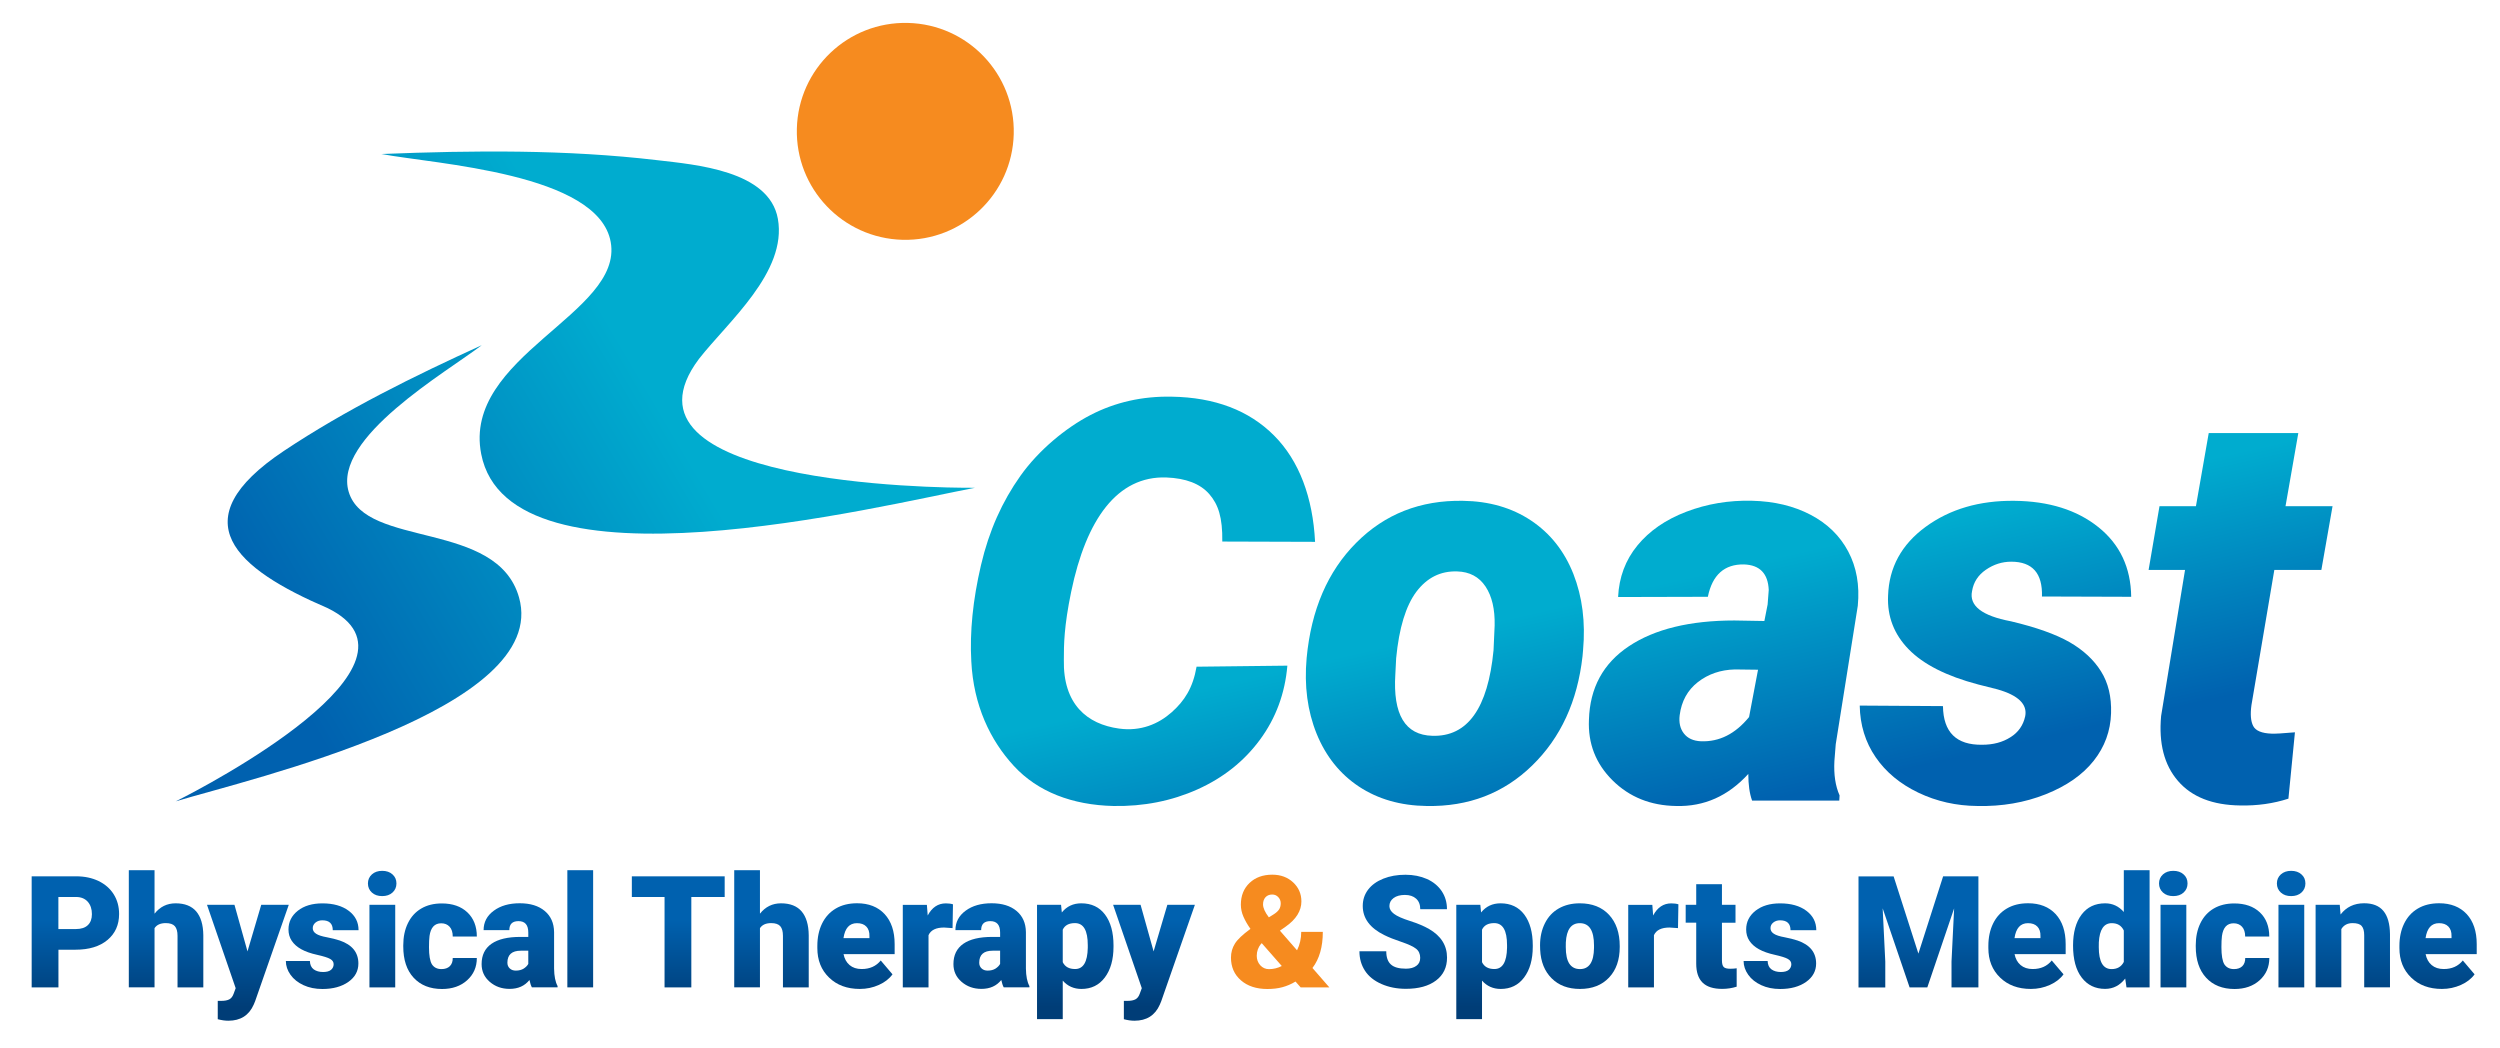
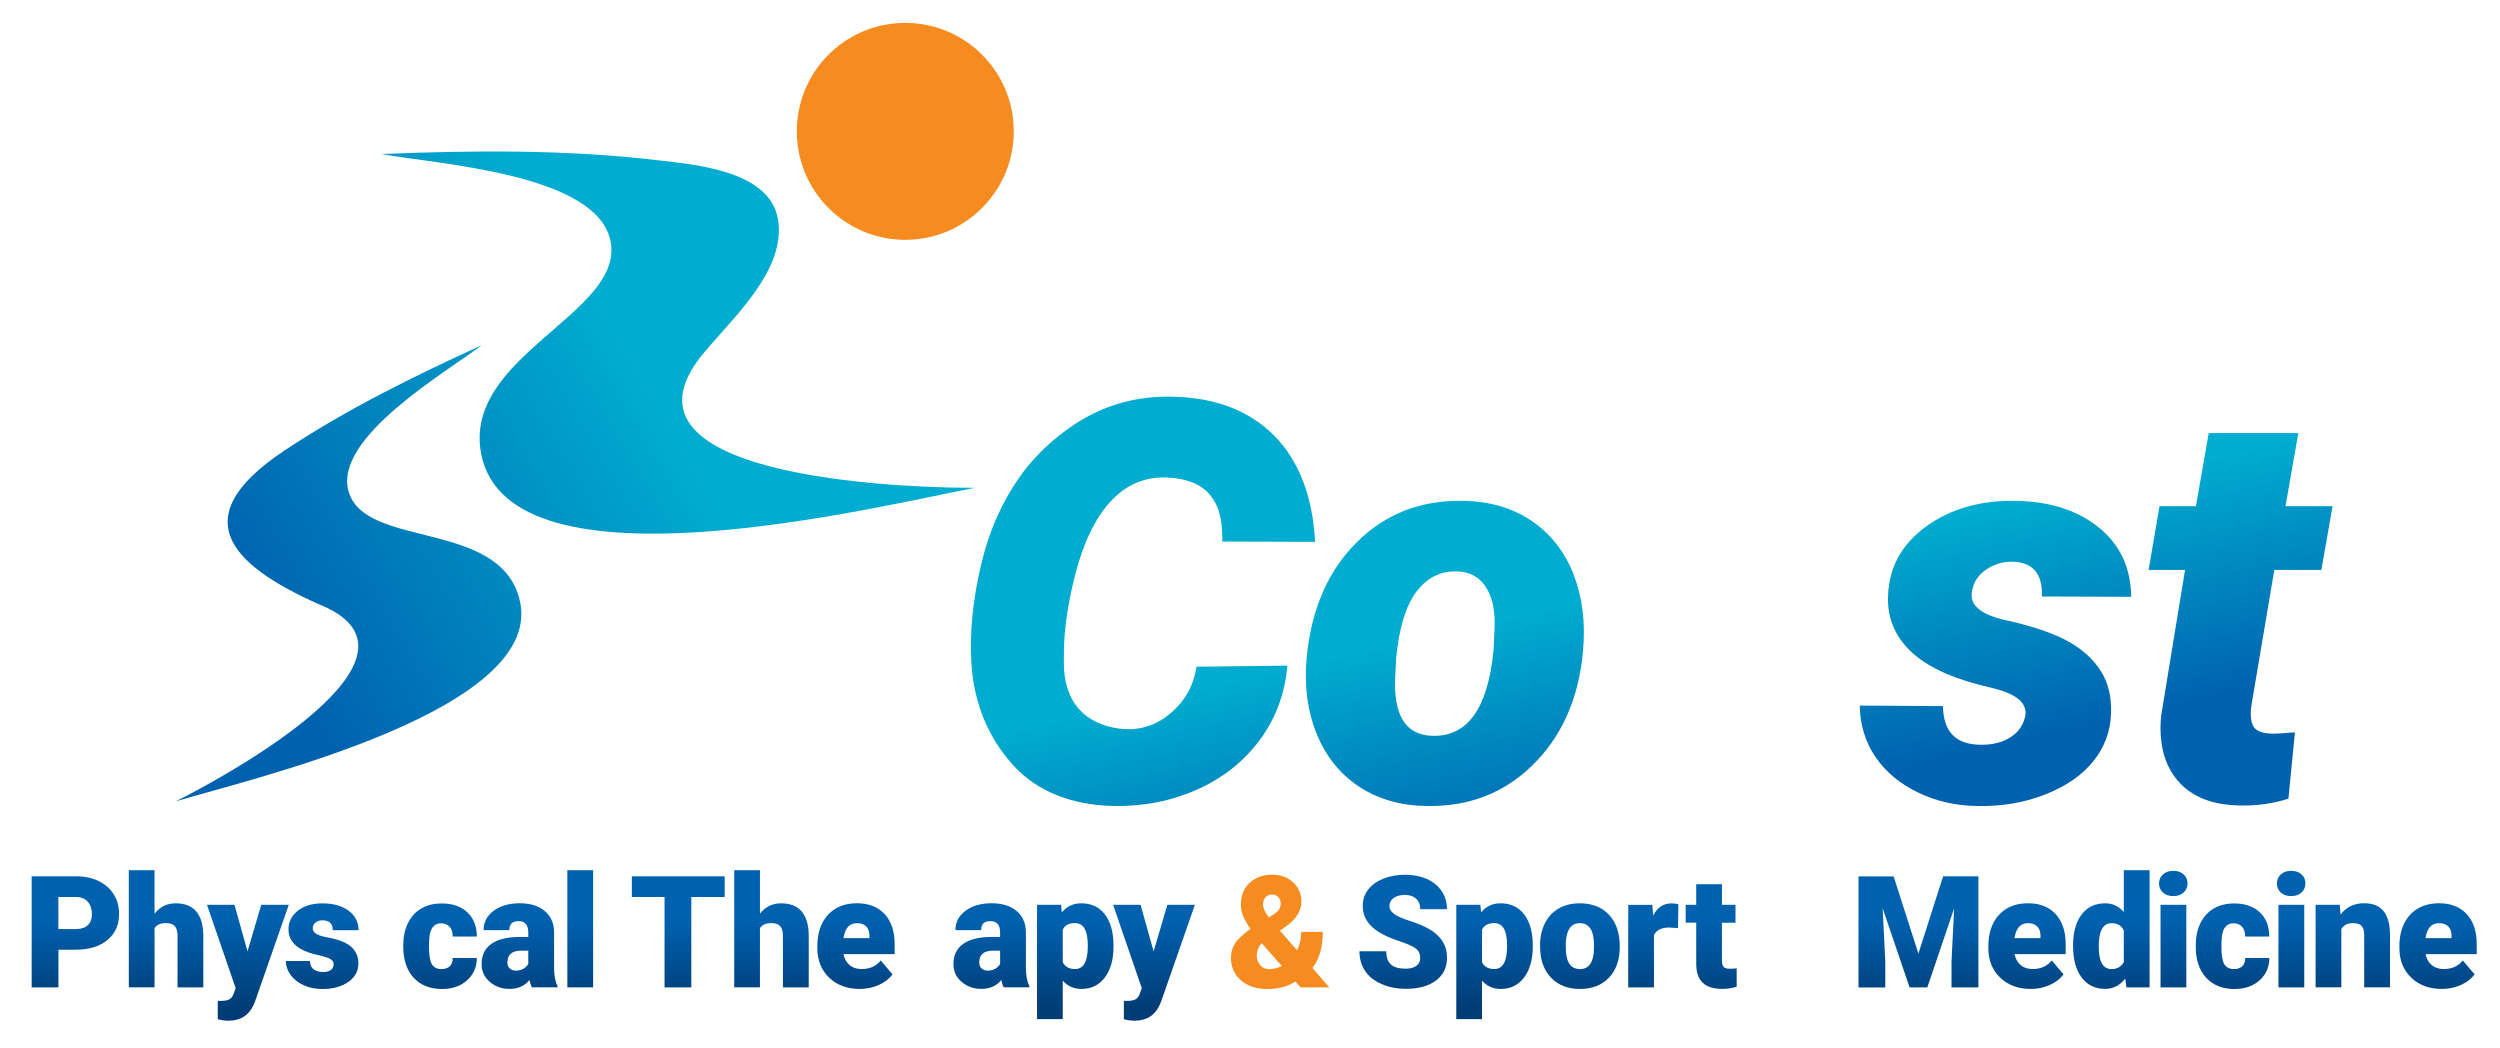
<svg xmlns="http://www.w3.org/2000/svg" version="1.1" id="Layer_1" x="0px" y="0px" viewBox="0 0 429.5 180" style="enable-background:new 0 0 429.5 180;">
  <style type="text/css">
	.st0{fill:url(#SVGID_1_);}
	.st1{fill:url(#SVGID_00000178203442262459522520000005181706109919737988_);}
	.st2{fill:url(#SVGID_00000030480705321285706360000000311395258334872507_);}
	.st3{fill:url(#SVGID_00000047062172221185069400000000138716261695793808_);}
	.st4{fill:url(#SVGID_00000150077001360808373560000016817515514124976310_);}
	.st5{fill:url(#SVGID_00000165943800949601000820000003242972777111503771_);}
	.st6{fill:url(#SVGID_00000123437546833094252210000010209882355697872570_);}
	.st7{fill:url(#SVGID_00000034069476955011583420000002227846284123267762_);}
	.st8{fill:url(#SVGID_00000060734960398490177170000002185732018714142860_);}
	.st9{fill:url(#SVGID_00000081649774250126302280000007740346060417871028_);}
	.st10{fill:url(#SVGID_00000122704817748683867970000009364479791535345803_);}
	.st11{fill:url(#SVGID_00000147900094486018825980000009110185076282810524_);}
	.st12{fill:url(#SVGID_00000144296901363136232540000000309766764397790132_);}
	.st13{fill:url(#SVGID_00000101088689473560568140000014623691504843261886_);}
	.st14{fill:url(#SVGID_00000140722927189198553650000010964975213435675320_);}
	.st15{fill:#F68B1F;}
	.st16{fill:url(#SVGID_00000160869499643041654650000008880229372009896071_);}
	.st17{fill:url(#SVGID_00000127745222387900790700000015539602349963559333_);}
	.st18{fill:url(#SVGID_00000165222762539156158620000003165605135184503207_);}
	.st19{fill:url(#SVGID_00000156570532058449160300000003216142966903554209_);}
	.st20{fill:url(#SVGID_00000031193343260584327210000000936106757185911468_);}
	.st21{fill:url(#SVGID_00000135673826095453351240000016080446518784431528_);}
	.st22{fill:url(#SVGID_00000097459788761575461410000015431070449883370426_);}
	.st23{fill:url(#SVGID_00000036212823493038329610000008361710315829856932_);}
	.st24{fill:url(#SVGID_00000057862706561778006960000017702460819161040573_);}
	.st25{fill:url(#SVGID_00000167378616243022486760000002494570205996661643_);}
	.st26{fill:url(#SVGID_00000034079215358251249960000007914406298772194475_);}
	.st27{fill:url(#SVGID_00000173849333350310776260000014563970275693985920_);}
	.st28{fill:url(#SVGID_00000120531011372673769310000005361018843401657259_);}
	.st29{fill:url(#SVGID_00000060023958048166650310000017329830372261335230_);}
	.st30{fill:url(#SVGID_00000072279932799673176160000013241367370686442913_);}
	.st31{fill:url(#SVGID_00000003078719613971680020000007061699656249171645_);}
	.st32{fill:url(#SVGID_00000125577852081148623880000001775560071660069823_);}
	.st33{fill:url(#SVGID_00000070101166248468458920000008759781981670912138_);}
	.st34{fill:url(#SVGID_00000155838015681897411900000016491016204687253655_);}
	.st35{fill:url(#SVGID_00000134968614520599343400000002976255931159922846_);}
	.st36{fill:url(#SVGID_00000054224911605527333000000002996984490737726653_);}
</style>
  <g>
    <linearGradient id="SVGID_1_" gradientUnits="userSpaceOnUse" x1="12.951" y1="173" x2="12.951" y2="158">
      <stop offset="0" style="stop-color:#003D77" />
      <stop offset="1" style="stop-color:#0061AF" />
    </linearGradient>
    <path class="st0" d="M10.04,163.16v6.48h-4.6v-19.09h7.62c1.46,0,2.75,0.27,3.87,0.81c1.12,0.54,1.99,1.3,2.61,2.29&#10;  c0.62,0.99,0.92,2.12,0.92,3.38c0,1.86-0.67,3.35-2,4.46c-1.33,1.11-3.16,1.67-5.49,1.67H10.04z M10.04,159.61h3.01&#10;  c0.89,0,1.57-0.22,2.04-0.67c0.47-0.45,0.7-1.08,0.7-1.89c0-0.89-0.24-1.6-0.72-2.14c-0.48-0.53-1.14-0.8-1.97-0.81h-3.07V159.61z" />
    <linearGradient id="SVGID_00000021802778175640446880000014081345916038086272_" gradientUnits="userSpaceOnUse" x1="28.527" y1="173" x2="28.527" y2="158">
      <stop offset="0" style="stop-color:#003D77" />
      <stop offset="1" style="stop-color:#0061AF" />
    </linearGradient>
    <path style="fill:url(#SVGID_00000021802778175640446880000014081345916038086272_);" d="M26.55,156.97&#10;  c0.94-1.19,2.15-1.78,3.62-1.78c1.56,0,2.74,0.46,3.54,1.39c0.79,0.93,1.2,2.29,1.22,4.1v8.95h-4.43v-8.85&#10;  c0-0.75-0.15-1.3-0.46-1.66c-0.31-0.35-0.83-0.53-1.56-0.53c-0.91,0-1.55,0.29-1.93,0.87v10.17h-4.42V149.5h4.42V156.97z" />
    <linearGradient id="SVGID_00000092438285278381186070000015094459065830436264_" gradientUnits="userSpaceOnUse" x1="42.581" y1="173" x2="42.581" y2="158">
      <stop offset="0" style="stop-color:#003D77" />
      <stop offset="1" style="stop-color:#0061AF" />
    </linearGradient>
    <path style="fill:url(#SVGID_00000092438285278381186070000015094459065830436264_);" d="M42.52,163.45l2.36-8h4.73l-5.78,16.56&#10;  l-0.25,0.6c-0.82,1.84-2.27,2.75-4.35,2.75c-0.58,0-1.18-0.09-1.82-0.26v-3.15h0.58c0.62,0,1.09-0.09,1.42-0.27&#10;  c0.33-0.18,0.57-0.5,0.73-0.96l0.35-0.95l-4.93-14.33h4.72L42.52,163.45z" />
    <linearGradient id="SVGID_00000155854866735175809200000000283606450979574705_" gradientUnits="userSpaceOnUse" x1="55.361" y1="173" x2="55.361" y2="158">
      <stop offset="0" style="stop-color:#003D77" />
      <stop offset="1" style="stop-color:#0061AF" />
    </linearGradient>
    <path style="fill:url(#SVGID_00000155854866735175809200000000283606450979574705_);" d="M57.32,165.65c0-0.38-0.2-0.68-0.59-0.9&#10;  c-0.39-0.23-1.14-0.46-2.24-0.71c-1.1-0.24-2.01-0.56-2.73-0.96c-0.72-0.4-1.26-0.88-1.64-1.45c-0.38-0.57-0.56-1.22-0.56-1.95&#10;  c0-1.3,0.54-2.37,1.61-3.22c1.07-0.84,2.48-1.26,4.22-1.26c1.87,0,3.37,0.42,4.51,1.27c1.14,0.85,1.7,1.96,1.7,3.34h-4.43&#10;  c0-1.14-0.6-1.7-1.8-1.7c-0.46,0-0.85,0.13-1.17,0.39c-0.31,0.26-0.47,0.58-0.47,0.96c0,0.39,0.19,0.71,0.58,0.96&#10;  c0.38,0.25,1,0.45,1.84,0.6c0.84,0.16,1.58,0.35,2.22,0.56c2.13,0.73,3.2,2.05,3.2,3.95c0,1.29-0.57,2.35-1.72,3.16&#10;  c-1.15,0.81-2.64,1.22-4.46,1.22c-1.21,0-2.3-0.22-3.25-0.66c-0.95-0.44-1.7-1.03-2.23-1.78c-0.53-0.75-0.8-1.54-0.8-2.37h4.13&#10;  c0.02,0.66,0.24,1.13,0.66,1.44c0.42,0.3,0.96,0.45,1.61,0.45c0.6,0,1.06-0.12,1.36-0.37C57.17,166.36,57.32,166.04,57.32,165.65z" />
    <linearGradient id="SVGID_00000152229196185098282130000005406314675870818200_" gradientUnits="userSpaceOnUse" x1="65.662" y1="173" x2="65.662" y2="158">
      <stop offset="0" style="stop-color:#003D77" />
      <stop offset="1" style="stop-color:#0061AF" />
    </linearGradient>
-     <path style="fill:url(#SVGID_00000152229196185098282130000005406314675870818200_);" d="M63.21,151.78c0-0.63,0.23-1.15,0.68-1.56&#10;  c0.45-0.4,1.04-0.61,1.77-0.61c0.73,0,1.32,0.2,1.77,0.61c0.45,0.4,0.68,0.92,0.68,1.56c0,0.63-0.23,1.15-0.68,1.56&#10;  c-0.45,0.41-1.04,0.61-1.77,0.61c-0.73,0-1.32-0.2-1.77-0.61C63.44,152.93,63.21,152.41,63.21,151.78z M67.9,169.63h-4.43v-14.18&#10;  h4.43V169.63z" />
    <linearGradient id="SVGID_00000017493515759825881150000005917220591404700074_" gradientUnits="userSpaceOnUse" x1="75.607" y1="173" x2="75.607" y2="158">
      <stop offset="0" style="stop-color:#003D77" />
      <stop offset="1" style="stop-color:#0061AF" />
    </linearGradient>
    <path style="fill:url(#SVGID_00000017493515759825881150000005917220591404700074_);" d="M75.84,166.49c0.62,0,1.1-0.17,1.44-0.5&#10;  c0.34-0.34,0.51-0.81,0.5-1.41h4.14c0,1.56-0.56,2.83-1.67,3.83c-1.11,1-2.55,1.5-4.31,1.5c-2.06,0-3.69-0.65-4.88-1.94&#10;  c-1.19-1.29-1.78-3.08-1.78-5.38v-0.18c0-1.43,0.26-2.7,0.79-3.79c0.53-1.1,1.29-1.94,2.29-2.53c1-0.59,2.18-0.88,3.54-0.88&#10;  c1.84,0,3.31,0.51,4.39,1.53c1.08,1.02,1.63,2.41,1.63,4.16h-4.14c0-0.73-0.18-1.3-0.54-1.69c-0.36-0.39-0.84-0.59-1.44-0.59&#10;  c-1.14,0-1.81,0.73-2.01,2.19c-0.06,0.46-0.09,1.1-0.09,1.91c0,1.42,0.17,2.41,0.51,2.96C74.56,166.21,75.1,166.49,75.84,166.49z" />
    <linearGradient id="SVGID_00000178910161866673958440000007073077058743180430_" gradientUnits="userSpaceOnUse" x1="89.269" y1="173" x2="89.269" y2="158">
      <stop offset="0" style="stop-color:#003D77" />
      <stop offset="1" style="stop-color:#0061AF" />
    </linearGradient>
    <path style="fill:url(#SVGID_00000178910161866673958440000007073077058743180430_);" d="M91.38,169.63&#10;  c-0.16-0.29-0.3-0.71-0.42-1.27c-0.81,1.02-1.95,1.53-3.41,1.53c-1.34,0-2.47-0.4-3.41-1.21c-0.94-0.81-1.4-1.82-1.4-3.05&#10;  c0-1.54,0.57-2.7,1.7-3.49c1.14-0.79,2.79-1.18,4.96-1.18h1.36v-0.75c0-1.31-0.56-1.96-1.69-1.96c-1.05,0-1.57,0.52-1.57,1.55&#10;  h-4.42c0-1.37,0.58-2.48,1.75-3.34c1.17-0.86,2.65-1.28,4.46-1.28s3.24,0.44,4.29,1.32s1.59,2.09,1.61,3.63v6.28&#10;  c0.02,1.3,0.22,2.3,0.6,2.99v0.22H91.38z M88.61,166.75c0.55,0,1.01-0.12,1.37-0.35c0.36-0.24,0.62-0.5,0.78-0.8v-2.27h-1.28&#10;  c-1.54,0-2.31,0.69-2.31,2.07c0,0.4,0.14,0.73,0.41,0.98C87.85,166.63,88.19,166.75,88.61,166.75z" />
    <linearGradient id="SVGID_00000071555411238344564750000016661373396502852023_" gradientUnits="userSpaceOnUse" x1="99.682" y1="173" x2="99.682" y2="158">
      <stop offset="0" style="stop-color:#003D77" />
      <stop offset="1" style="stop-color:#0061AF" />
    </linearGradient>
    <path style="fill:url(#SVGID_00000071555411238344564750000016661373396502852023_);" d="M101.9,169.63h-4.43V149.5h4.43V169.63z" />
    <linearGradient id="SVGID_00000017509894147829044370000013574744733124052394_" gradientUnits="userSpaceOnUse" x1="116.527" y1="173" x2="116.527" y2="158">
      <stop offset="0" style="stop-color:#003D77" />
      <stop offset="1" style="stop-color:#0061AF" />
    </linearGradient>
    <path style="fill:url(#SVGID_00000017509894147829044370000013574744733124052394_);" d="M124.5,154.1h-5.73v15.53h-4.6V154.1&#10;  h-5.62v-3.55h15.95V154.1z" />
    <linearGradient id="SVGID_00000026846453122031002550000008928848596822295997_" gradientUnits="userSpaceOnUse" x1="132.539" y1="173" x2="132.539" y2="158">
      <stop offset="0" style="stop-color:#003D77" />
      <stop offset="1" style="stop-color:#0061AF" />
    </linearGradient>
    <path style="fill:url(#SVGID_00000026846453122031002550000008928848596822295997_);" d="M130.56,156.97&#10;  c0.94-1.19,2.15-1.78,3.62-1.78c1.56,0,2.74,0.46,3.54,1.39c0.79,0.93,1.2,2.29,1.22,4.1v8.95h-4.43v-8.85&#10;  c0-0.75-0.15-1.3-0.46-1.66c-0.31-0.35-0.83-0.53-1.56-0.53c-0.91,0-1.55,0.29-1.93,0.87v10.17h-4.42V149.5h4.42V156.97z" />
    <linearGradient id="SVGID_00000033332255230590425790000008956677654960053914_" gradientUnits="userSpaceOnUse" x1="147.058" y1="173" x2="147.058" y2="158">
      <stop offset="0" style="stop-color:#003D77" />
      <stop offset="1" style="stop-color:#0061AF" />
    </linearGradient>
    <path style="fill:url(#SVGID_00000033332255230590425790000008956677654960053914_);" d="M147.72,169.9&#10;  c-2.18,0-3.94-0.65-5.28-1.95c-1.35-1.3-2.02-2.99-2.02-5.07v-0.37c0-1.45,0.27-2.73,0.81-3.84c0.54-1.11,1.32-1.97,2.35-2.58&#10;  c1.03-0.61,2.25-0.91,3.67-0.91c1.99,0,3.57,0.62,4.72,1.85c1.15,1.24,1.73,2.96,1.73,5.17v1.72h-8.78c0.16,0.8,0.5,1.42,1.04,1.88&#10;  c0.53,0.45,1.22,0.68,2.07,0.68c1.4,0,2.49-0.49,3.28-1.47l2.02,2.38c-0.55,0.76-1.33,1.37-2.34,1.82&#10;  C149.97,169.67,148.88,169.9,147.72,169.9z M147.22,158.6c-1.29,0-2.06,0.86-2.31,2.57h4.46v-0.34c0.02-0.71-0.16-1.26-0.54-1.65&#10;  C148.46,158.79,147.92,158.6,147.22,158.6z" />
    <linearGradient id="SVGID_00000031902604981676483580000002178769073105131676_" gradientUnits="userSpaceOnUse" x1="159.417" y1="173" x2="159.417" y2="158">
      <stop offset="0" style="stop-color:#003D77" />
      <stop offset="1" style="stop-color:#0061AF" />
    </linearGradient>
-     <path style="fill:url(#SVGID_00000031902604981676483580000002178769073105131676_);" d="M163.65,159.45l-1.46-0.1&#10;  c-1.39,0-2.28,0.44-2.67,1.31v8.98h-4.42v-14.18h4.14l0.14,1.82c0.74-1.39,1.78-2.08,3.11-2.08c0.47,0,0.88,0.05,1.23,0.16&#10;  L163.65,159.45z" />
    <linearGradient id="SVGID_00000026863765726539275750000000860223754825311891_" gradientUnits="userSpaceOnUse" x1="170.327" y1="173" x2="170.327" y2="158">
      <stop offset="0" style="stop-color:#003D77" />
      <stop offset="1" style="stop-color:#0061AF" />
    </linearGradient>
    <path style="fill:url(#SVGID_00000026863765726539275750000000860223754825311891_);" d="M172.44,169.63&#10;  c-0.16-0.29-0.3-0.71-0.42-1.27c-0.81,1.02-1.95,1.53-3.41,1.53c-1.34,0-2.47-0.4-3.41-1.21c-0.94-0.81-1.4-1.82-1.4-3.05&#10;  c0-1.54,0.57-2.7,1.7-3.49c1.14-0.79,2.79-1.18,4.96-1.18h1.36v-0.75c0-1.31-0.56-1.96-1.69-1.96c-1.05,0-1.57,0.52-1.57,1.55&#10;  h-4.42c0-1.37,0.58-2.48,1.75-3.34c1.17-0.86,2.65-1.28,4.46-1.28c1.81,0,3.24,0.44,4.29,1.32c1.05,0.88,1.59,2.09,1.61,3.63v6.28&#10;  c0.02,1.3,0.22,2.3,0.6,2.99v0.22H172.44z M169.67,166.75c0.55,0,1.01-0.12,1.37-0.35c0.36-0.24,0.62-0.5,0.78-0.8v-2.27h-1.28&#10;  c-1.54,0-2.31,0.69-2.31,2.07c0,0.4,0.14,0.73,0.41,0.98C168.91,166.63,169.25,166.75,169.67,166.75z" />
    <linearGradient id="SVGID_00000032633060879614177270000000717109080777212296_" gradientUnits="userSpaceOnUse" x1="184.734" y1="173" x2="184.734" y2="158">
      <stop offset="0" style="stop-color:#003D77" />
      <stop offset="1" style="stop-color:#0061AF" />
    </linearGradient>
    <path style="fill:url(#SVGID_00000032633060879614177270000000717109080777212296_);" d="M191.3,162.65c0,2.2-0.5,3.96-1.49,5.28&#10;  c-0.99,1.32-2.33,1.97-4.02,1.97c-1.3,0-2.37-0.48-3.21-1.43v6.62h-4.42v-19.64h4.13l0.13,1.31c0.85-1.05,1.96-1.57,3.34-1.57&#10;  c1.75,0,3.11,0.64,4.08,1.93c0.97,1.29,1.46,3.06,1.46,5.32V162.65z M186.88,162.37c0-2.52-0.73-3.78-2.2-3.78&#10;  c-1.05,0-1.75,0.38-2.1,1.13v5.58c0.38,0.79,1.09,1.18,2.12,1.18c1.41,0,2.13-1.21,2.18-3.64V162.37z" />
    <linearGradient id="SVGID_00000146496239841520362490000012653087140525155474_" gradientUnits="userSpaceOnUse" x1="198.258" y1="173" x2="198.258" y2="158">
      <stop offset="0" style="stop-color:#003D77" />
      <stop offset="1" style="stop-color:#0061AF" />
    </linearGradient>
    <path style="fill:url(#SVGID_00000146496239841520362490000012653087140525155474_);" d="M198.19,163.45l2.36-8h4.73l-5.78,16.56&#10;  l-0.25,0.6c-0.82,1.84-2.27,2.75-4.35,2.75c-0.58,0-1.18-0.09-1.82-0.26v-3.15h0.58c0.62,0,1.09-0.09,1.42-0.27&#10;  c0.33-0.18,0.57-0.5,0.73-0.96l0.35-0.95l-4.93-14.33h4.72L198.19,163.45z" />
    <path class="st15" d="M214.83,159.58c-0.52-0.73-0.92-1.43-1.21-2.1c-0.29-0.66-0.44-1.35-0.44-2.06c0-1.54,0.5-2.78,1.49-3.73&#10;  c1-0.95,2.3-1.42,3.91-1.42c1.44,0,2.63,0.44,3.58,1.32c0.94,0.88,1.42,1.97,1.42,3.27c0,1.62-0.9,3.07-2.69,4.33l-1,0.7l2.94,3.37&#10;  c0.48-0.96,0.72-2.01,0.72-3.16h3.71c0,2.58-0.59,4.64-1.78,6.2l2.91,3.34h-4.93l-0.89-1.01c-0.73,0.44-1.48,0.76-2.25,0.97&#10;  c-0.76,0.21-1.63,0.31-2.59,0.31c-1.89,0-3.4-0.5-4.54-1.49c-1.14-0.99-1.71-2.3-1.71-3.91c0-0.88,0.23-1.68,0.68-2.4&#10;  c0.45-0.72,1.33-1.55,2.63-2.5L214.83,159.58z M218.01,166.5c0.77,0,1.5-0.18,2.2-0.54l-3.43-3.91l-0.12,0.08&#10;  c-0.5,0.61-0.75,1.3-0.75,2.07c0,0.64,0.2,1.18,0.6,1.63C216.92,166.28,217.42,166.5,218.01,166.5z M216.99,155.37&#10;  c0,0.61,0.33,1.35,1,2.23l0.88-0.55c0.4-0.26,0.69-0.53,0.88-0.81c0.18-0.28,0.28-0.63,0.28-1.06c0-0.4-0.14-0.75-0.42-1.05&#10;  c-0.28-0.3-0.62-0.45-1.04-0.45c-0.49,0-0.87,0.16-1.15,0.46C217.13,154.46,216.99,154.87,216.99,155.37z" />
    <linearGradient id="SVGID_00000104692037441577584710000017939100926238385028_" gradientUnits="userSpaceOnUse" x1="241.067" y1="173" x2="241.067" y2="158">
      <stop offset="0" style="stop-color:#003D77" />
      <stop offset="1" style="stop-color:#0061AF" />
    </linearGradient>
    <path style="fill:url(#SVGID_00000104692037441577584710000017939100926238385028_);" d="M243.99,164.56c0-0.67-0.24-1.2-0.71-1.57&#10;  c-0.48-0.38-1.31-0.76-2.51-1.17c-1.2-0.4-2.18-0.79-2.94-1.17c-2.47-1.21-3.71-2.88-3.71-5.01c0-1.06,0.31-1.99,0.92-2.8&#10;  c0.62-0.81,1.49-1.44,2.62-1.89c1.13-0.45,2.39-0.67,3.8-0.67c1.37,0,2.6,0.25,3.69,0.73c1.09,0.49,1.93,1.19,2.54,2.09&#10;  c0.6,0.9,0.9,1.94,0.9,3.1H244c0-0.78-0.24-1.38-0.71-1.81c-0.48-0.43-1.12-0.64-1.93-0.64c-0.82,0-1.47,0.18-1.95,0.54&#10;  c-0.48,0.36-0.71,0.82-0.71,1.38c0,0.49,0.26,0.93,0.79,1.33c0.52,0.4,1.45,0.81,2.77,1.23c1.32,0.42,2.4,0.88,3.25,1.37&#10;  c2.06,1.19,3.09,2.83,3.09,4.92c0,1.67-0.63,2.98-1.89,3.93c-1.26,0.95-2.98,1.43-5.18,1.43c-1.55,0-2.95-0.28-4.2-0.83&#10;  c-1.25-0.55-2.2-1.31-2.83-2.28c-0.63-0.97-0.95-2.08-0.95-3.34h4.61c0,1.02,0.26,1.78,0.79,2.26c0.53,0.49,1.39,0.73,2.58,0.73&#10;  c0.76,0,1.36-0.16,1.8-0.49C243.77,165.62,243.99,165.16,243.99,164.56z" />
    <linearGradient id="SVGID_00000171713362578862339740000018400896922298532519_" gradientUnits="userSpaceOnUse" x1="256.758" y1="173" x2="256.758" y2="158">
      <stop offset="0" style="stop-color:#003D77" />
      <stop offset="1" style="stop-color:#0061AF" />
    </linearGradient>
    <path style="fill:url(#SVGID_00000171713362578862339740000018400896922298532519_);" d="M263.33,162.65c0,2.2-0.5,3.96-1.49,5.28&#10;  c-0.99,1.32-2.33,1.97-4.02,1.97c-1.3,0-2.37-0.48-3.21-1.43v6.62h-4.42v-19.64h4.13l0.13,1.31c0.85-1.05,1.96-1.57,3.34-1.57&#10;  c1.75,0,3.11,0.64,4.08,1.93c0.97,1.29,1.46,3.06,1.46,5.32V162.65z M258.91,162.37c0-2.52-0.73-3.78-2.2-3.78&#10;  c-1.05,0-1.75,0.38-2.1,1.13v5.58c0.38,0.79,1.09,1.18,2.12,1.18c1.41,0,2.13-1.21,2.18-3.64V162.37z" />
    <linearGradient id="SVGID_00000157993696519489135370000015551037787537865653_" gradientUnits="userSpaceOnUse" x1="271.424" y1="173" x2="271.424" y2="158">
      <stop offset="0" style="stop-color:#003D77" />
      <stop offset="1" style="stop-color:#0061AF" />
    </linearGradient>
    <path style="fill:url(#SVGID_00000157993696519489135370000015551037787537865653_);" d="M264.58,162.41&#10;  c0-1.42,0.28-2.68,0.83-3.78c0.55-1.11,1.34-1.96,2.37-2.55c1.03-0.59,2.24-0.89,3.63-0.89c2.12,0,3.8,0.66,5.02,1.97&#10;  c1.22,1.32,1.84,3.1,1.84,5.37v0.16c0,2.21-0.61,3.96-1.84,5.26c-1.23,1.3-2.89,1.95-4.99,1.95c-2.02,0-3.64-0.6-4.86-1.82&#10;  c-1.22-1.21-1.88-2.85-1.98-4.92L264.58,162.41z M269,162.69c0,1.31,0.21,2.27,0.62,2.88c0.41,0.61,1.02,0.92,1.82,0.92&#10;  c1.57,0,2.38-1.21,2.41-3.63v-0.45c0-2.54-0.81-3.81-2.44-3.81c-1.48,0-2.28,1.1-2.4,3.29L269,162.69z" />
    <linearGradient id="SVGID_00000096034654954646603950000001680559433492076459_" gradientUnits="userSpaceOnUse" x1="284.049" y1="173" x2="284.049" y2="158">
      <stop offset="0" style="stop-color:#003D77" />
      <stop offset="1" style="stop-color:#0061AF" />
    </linearGradient>
    <path style="fill:url(#SVGID_00000096034654954646603950000001680559433492076459_);" d="M288.28,159.45l-1.46-0.1&#10;  c-1.39,0-2.28,0.44-2.67,1.31v8.98h-4.42v-14.18h4.14l0.14,1.82c0.74-1.39,1.78-2.08,3.11-2.08c0.47,0,0.88,0.05,1.23,0.16&#10;  L288.28,159.45z" />
    <linearGradient id="SVGID_00000090264064939277097780000012765828657986658688_" gradientUnits="userSpaceOnUse" x1="293.978" y1="173" x2="293.978" y2="158">
      <stop offset="0" style="stop-color:#003D77" />
      <stop offset="1" style="stop-color:#0061AF" />
    </linearGradient>
    <path style="fill:url(#SVGID_00000090264064939277097780000012765828657986658688_);" d="M295.83,151.92v3.53h2.33v3.07h-2.33v6.49&#10;  c0,0.53,0.1,0.9,0.29,1.11c0.19,0.21,0.57,0.31,1.14,0.31c0.44,0,0.8-0.03,1.1-0.08v3.16c-0.79,0.25-1.62,0.38-2.49,0.38&#10;  c-1.52,0-2.64-0.36-3.37-1.08c-0.73-0.72-1.09-1.8-1.09-3.26v-7.04h-1.81v-3.07h1.81v-3.53H295.83z" />
    <linearGradient id="SVGID_00000097479164411478547740000016660004678868028081_" gradientUnits="userSpaceOnUse" x1="305.793" y1="173" x2="305.793" y2="158">
      <stop offset="0" style="stop-color:#003D77" />
      <stop offset="1" style="stop-color:#0061AF" />
    </linearGradient>
-     <path style="fill:url(#SVGID_00000097479164411478547740000016660004678868028081_);" d="M307.75,165.65c0-0.38-0.2-0.68-0.59-0.9&#10;  c-0.39-0.23-1.14-0.46-2.24-0.71c-1.1-0.24-2.01-0.56-2.73-0.96c-0.72-0.4-1.26-0.88-1.64-1.45c-0.38-0.57-0.56-1.22-0.56-1.95&#10;  c0-1.3,0.54-2.37,1.61-3.22c1.08-0.84,2.48-1.26,4.22-1.26c1.87,0,3.37,0.42,4.51,1.27c1.14,0.85,1.71,1.96,1.71,3.34h-4.43&#10;  c0-1.14-0.6-1.7-1.8-1.7c-0.46,0-0.85,0.13-1.17,0.39c-0.32,0.26-0.47,0.58-0.47,0.96c0,0.39,0.19,0.71,0.58,0.96&#10;  c0.38,0.25,1,0.45,1.84,0.6c0.84,0.16,1.58,0.35,2.22,0.56c2.13,0.73,3.2,2.05,3.2,3.95c0,1.29-0.58,2.35-1.72,3.16&#10;  c-1.15,0.81-2.64,1.22-4.46,1.22c-1.21,0-2.3-0.22-3.25-0.66c-0.95-0.44-1.7-1.03-2.23-1.78c-0.53-0.75-0.8-1.54-0.8-2.37h4.13&#10;  c0.02,0.66,0.24,1.13,0.66,1.44c0.42,0.3,0.96,0.45,1.61,0.45c0.6,0,1.05-0.12,1.36-0.37C307.6,166.36,307.75,166.04,307.75,165.65&#10;  z" />
    <linearGradient id="SVGID_00000122679422263737793660000002979100534310469774_" gradientUnits="userSpaceOnUse" x1="329.579" y1="173" x2="329.579" y2="158">
      <stop offset="0" style="stop-color:#003D77" />
      <stop offset="1" style="stop-color:#0061AF" />
    </linearGradient>
    <path style="fill:url(#SVGID_00000122679422263737793660000002979100534310469774_);" d="M325.32,150.55l4.26,13.28l4.25-13.28&#10;  h6.06v19.09h-4.62v-4.46l0.45-9.12l-4.61,13.58h-3.04l-4.63-13.59l0.45,9.14v4.46h-4.6v-19.09H325.32z" />
    <linearGradient id="SVGID_00000162325968658461119310000005846668714123487396_" gradientUnits="userSpaceOnUse" x1="348.24" y1="173" x2="348.24" y2="158">
      <stop offset="0" style="stop-color:#003D77" />
      <stop offset="1" style="stop-color:#0061AF" />
    </linearGradient>
    <path style="fill:url(#SVGID_00000162325968658461119310000005846668714123487396_);" d="M348.9,169.9c-2.18,0-3.94-0.65-5.28-1.95&#10;  c-1.35-1.3-2.02-2.99-2.02-5.07v-0.37c0-1.45,0.27-2.73,0.81-3.84c0.54-1.11,1.32-1.97,2.35-2.58c1.03-0.61,2.25-0.91,3.67-0.91&#10;  c1.99,0,3.57,0.62,4.72,1.85c1.15,1.24,1.73,2.96,1.73,5.17v1.72h-8.78c0.16,0.8,0.5,1.42,1.04,1.88c0.53,0.45,1.22,0.68,2.07,0.68&#10;  c1.4,0,2.49-0.49,3.28-1.47l2.02,2.38c-0.55,0.76-1.33,1.37-2.34,1.82C351.15,169.67,350.06,169.9,348.9,169.9z M348.4,158.6&#10;  c-1.29,0-2.06,0.86-2.31,2.57h4.46v-0.34c0.02-0.71-0.16-1.26-0.54-1.65C349.64,158.79,349.1,158.6,348.4,158.6z" />
    <linearGradient id="SVGID_00000128458545946863078290000006353618966996352925_" gradientUnits="userSpaceOnUse" x1="362.726" y1="173" x2="362.726" y2="158">
      <stop offset="0" style="stop-color:#003D77" />
      <stop offset="1" style="stop-color:#0061AF" />
    </linearGradient>
    <path style="fill:url(#SVGID_00000128458545946863078290000006353618966996352925_);" d="M356.15,162.44&#10;  c0-2.25,0.49-4.02,1.46-5.31c0.97-1.29,2.32-1.94,4.06-1.94c1.27,0,2.33,0.5,3.2,1.49v-7.18h4.43v20.13h-3.97l-0.22-1.52&#10;  c-0.91,1.19-2.06,1.78-3.46,1.78c-1.69,0-3.02-0.65-4.01-1.94C356.65,166.66,356.15,164.82,356.15,162.44z M360.57,162.71&#10;  c0,2.52,0.73,3.78,2.2,3.78c0.98,0,1.68-0.41,2.1-1.23v-5.4c-0.4-0.84-1.09-1.26-2.07-1.26c-1.36,0-2.1,1.1-2.22,3.3L360.57,162.71&#10;  z" />
    <linearGradient id="SVGID_00000047040093823382704870000015386092420785564848_" gradientUnits="userSpaceOnUse" x1="373.37" y1="173" x2="373.37" y2="158">
      <stop offset="0" style="stop-color:#003D77" />
      <stop offset="1" style="stop-color:#0061AF" />
    </linearGradient>
    <path style="fill:url(#SVGID_00000047040093823382704870000015386092420785564848_);" d="M370.92,151.78&#10;  c0-0.63,0.23-1.15,0.68-1.56c0.45-0.4,1.04-0.61,1.77-0.61c0.73,0,1.32,0.2,1.77,0.61c0.46,0.4,0.68,0.92,0.68,1.56&#10;  c0,0.63-0.23,1.15-0.68,1.56c-0.45,0.41-1.04,0.61-1.77,0.61c-0.73,0-1.32-0.2-1.77-0.61&#10;  C371.15,152.93,370.92,152.41,370.92,151.78z M375.61,169.63h-4.43v-14.18h4.43V169.63z" />
    <linearGradient id="SVGID_00000075873495919079447580000003765811648023358634_" gradientUnits="userSpaceOnUse" x1="383.557" y1="173" x2="383.557" y2="158">
      <stop offset="0" style="stop-color:#003D77" />
      <stop offset="1" style="stop-color:#0061AF" />
    </linearGradient>
    <path style="fill:url(#SVGID_00000075873495919079447580000003765811648023358634_);" d="M383.79,166.49c0.62,0,1.1-0.17,1.44-0.5&#10;  c0.34-0.34,0.51-0.81,0.5-1.41h4.14c0,1.56-0.56,2.83-1.67,3.83c-1.11,1-2.55,1.5-4.31,1.5c-2.06,0-3.69-0.65-4.88-1.94&#10;  c-1.19-1.29-1.78-3.08-1.78-5.38v-0.18c0-1.43,0.26-2.7,0.79-3.79c0.53-1.1,1.29-1.94,2.29-2.53c1-0.59,2.18-0.88,3.54-0.88&#10;  c1.84,0,3.31,0.51,4.39,1.53c1.08,1.02,1.62,2.41,1.62,4.16h-4.14c0-0.73-0.18-1.3-0.54-1.69c-0.36-0.39-0.84-0.59-1.44-0.59&#10;  c-1.15,0-1.81,0.73-2.01,2.19c-0.06,0.46-0.09,1.1-0.09,1.91c0,1.42,0.17,2.41,0.51,2.96&#10;  C382.51,166.21,383.05,166.49,383.79,166.49z" />
    <linearGradient id="SVGID_00000136413550709445007950000001549050329434264231_" gradientUnits="userSpaceOnUse" x1="393.625" y1="173" x2="393.625" y2="158">
      <stop offset="0" style="stop-color:#003D77" />
      <stop offset="1" style="stop-color:#0061AF" />
    </linearGradient>
    <path style="fill:url(#SVGID_00000136413550709445007950000001549050329434264231_);" d="M391.17,151.78&#10;  c0-0.63,0.23-1.15,0.68-1.56c0.45-0.4,1.04-0.61,1.77-0.61c0.73,0,1.32,0.2,1.77,0.61c0.46,0.4,0.68,0.92,0.68,1.56&#10;  c0,0.63-0.23,1.15-0.68,1.56c-0.45,0.41-1.04,0.61-1.77,0.61c-0.73,0-1.32-0.2-1.77-0.61C391.4,152.93,391.17,152.41,391.17,151.78&#10;  z M395.87,169.63h-4.43v-14.18h4.43V169.63z" />
    <linearGradient id="SVGID_00000024687660228483899220000001466351128705321359_" gradientUnits="userSpaceOnUse" x1="404.221" y1="173" x2="404.221" y2="158">
      <stop offset="0" style="stop-color:#003D77" />
      <stop offset="1" style="stop-color:#0061AF" />
    </linearGradient>
    <path style="fill:url(#SVGID_00000024687660228483899220000001466351128705321359_);" d="M401.97,155.45l0.14,1.66&#10;  c0.98-1.28,2.33-1.93,4.05-1.93c1.48,0,2.58,0.44,3.31,1.32c0.73,0.88,1.11,2.21,1.13,3.98v9.14h-4.43v-8.95&#10;  c0-0.72-0.14-1.24-0.43-1.58c-0.29-0.34-0.81-0.5-1.57-0.5c-0.87,0-1.51,0.34-1.93,1.02v10.01h-4.42v-14.18H401.97z" />
    <linearGradient id="SVGID_00000144320609126984534860000000983798673059339194_" gradientUnits="userSpaceOnUse" x1="418.854" y1="173" x2="418.854" y2="158">
      <stop offset="0" style="stop-color:#003D77" />
      <stop offset="1" style="stop-color:#0061AF" />
    </linearGradient>
    <path style="fill:url(#SVGID_00000144320609126984534860000000983798673059339194_);" d="M419.52,169.9&#10;  c-2.18,0-3.94-0.65-5.28-1.95c-1.35-1.3-2.02-2.99-2.02-5.07v-0.37c0-1.45,0.27-2.73,0.81-3.84c0.54-1.11,1.32-1.97,2.35-2.58&#10;  c1.03-0.61,2.25-0.91,3.67-0.91c1.99,0,3.57,0.62,4.72,1.85c1.15,1.24,1.73,2.96,1.73,5.17v1.72h-8.78c0.16,0.8,0.5,1.42,1.04,1.88&#10;  c0.53,0.45,1.22,0.68,2.07,0.68c1.4,0,2.49-0.49,3.28-1.47l2.02,2.38c-0.55,0.76-1.33,1.37-2.34,1.82&#10;  C421.76,169.67,420.68,169.9,419.52,169.9z M419.02,158.6c-1.29,0-2.06,0.86-2.31,2.57h4.46v-0.34c0.02-0.71-0.16-1.26-0.54-1.65&#10;  C420.25,158.79,419.72,158.6,419.02,158.6z" />
  </g>
  <g>
    <g>
      <g>
        <linearGradient id="SVGID_00000020399311357228729310000013871977562894146976_" gradientUnits="userSpaceOnUse" x1="209.169" y1="159.147" x2="200.169" y2="119.647">
          <stop offset="0" style="stop-color:#0061AF" />
          <stop offset="1" style="stop-color:#00ACCF" />
        </linearGradient>
        <path style="fill:url(#SVGID_00000020399311357228729310000013871977562894146976_);" d="M221.17,114.36&#10;    c-0.41,4.77-1.97,9-4.7,12.71c-2.73,3.71-6.31,6.56-10.75,8.55c-4.44,1.99-9.25,2.94-14.42,2.85c-7.1-0.16-13.03-2.45-17.11-6.87&#10;    c-4.08-4.42-6.94-10.42-7.32-17.99c-0.28-5.05,0.27-10.54,1.66-16.5c1.39-5.95,3.65-10.95,6.78-15.36&#10;    c3.13-4.41,7.79-8.25,12.04-10.45c4.25-2.2,8.9-3.25,13.95-3.15c7.41,0.12,13.28,2.35,17.59,6.68&#10;    c4.32,4.33,6.66,10.66,7.04,18.26l-15.94-0.05c0.06-4.14-0.69-6.38-2.24-8.16c-1.56-1.78-4.02-2.72-7.38-2.85&#10;    c-8.41-0.28-13.76,7.16-16.34,19.63c-1.24,5.98-1.26,9.1-1.26,11.69c-0.16,7.66,4.01,11.07,9.48,11.82&#10;    c3.74,0.52,6.78-0.8,9.02-2.78c2.24-1.98,3.68-4.24,4.3-7.85L221.17,114.36z" />
        <linearGradient id="SVGID_00000117670711887150158580000008357613388134683302_" gradientUnits="userSpaceOnUse" x1="256.444" y1="148.376" x2="247.444" y2="108.876">
          <stop offset="0" style="stop-color:#0061AF" />
          <stop offset="1" style="stop-color:#00ACCF" />
        </linearGradient>
        <path style="fill:url(#SVGID_00000117670711887150158580000008357613388134683302_);" d="M251.31,86.04&#10;    c4.52,0.06,8.43,1.19,11.73,3.39c3.3,2.2,5.72,5.26,7.27,9.18c1.54,3.93,2.09,8.29,1.66,13.08l-0.09,1.03&#10;    c-0.87,7.76-3.75,14.02-8.65,18.79c-4.89,4.77-10.93,7.09-18.13,6.96c-4.49-0.06-8.37-1.18-11.64-3.34&#10;    c-3.27-2.17-5.69-5.2-7.27-9.09c-1.57-3.89-2.14-8.22-1.71-12.99c0.78-8.29,3.62-14.89,8.53-19.81&#10;    C237.92,88.31,244.02,85.92,251.31,86.04z M239.86,113.07l-0.14,2.75c-0.44,6.94,1.68,10.47,6.36,10.59&#10;    c6.04,0.19,9.55-4.71,10.51-14.7l0.19-4.25c0.06-2.8-0.46-5.03-1.57-6.7c-1.11-1.66-2.73-2.53-4.88-2.59&#10;    c-2.84-0.09-5.16,1.07-6.99,3.48C241.52,104.08,240.36,107.88,239.86,113.07z" />
        <linearGradient id="SVGID_00000014601663583524711380000011234715806703966856_" gradientUnits="userSpaceOnUse" x1="301.785" y1="138.044" x2="292.785" y2="98.544">
          <stop offset="0" style="stop-color:#0061AF" />
          <stop offset="1" style="stop-color:#00ACCF" />
        </linearGradient>
-         <path style="fill:url(#SVGID_00000014601663583524711380000011234715806703966856_);" d="M301.01,137.54&#10;    c-0.44-1.21-0.65-2.74-0.65-4.58c-3.46,3.8-7.59,5.64-12.38,5.51c-4.39-0.06-8.04-1.53-10.93-4.39&#10;    c-2.9-2.87-4.25-6.34-4.07-10.42c0.16-5.48,2.45-9.7,6.87-12.64c4.42-2.94,10.47-4.42,18.13-4.42l5.14,0.09l0.56-2.85l0.19-2.48&#10;    c-0.12-2.83-1.54-4.3-4.25-4.39c-3.36-0.06-5.44,1.79-6.21,5.56l-15.42,0.04c0.16-3.39,1.26-6.35,3.32-8.86&#10;    c2.06-2.51,4.85-4.44,8.39-5.79c3.54-1.35,7.3-1.99,11.29-1.89c3.83,0.09,7.19,0.9,10.07,2.41c2.88,1.51,5.04,3.61,6.47,6.31&#10;    c1.43,2.7,1.98,5.8,1.64,9.32l-3.79,23.79l-0.23,2.9c-0.12,2.31,0.17,4.27,0.89,5.89l-0.05,0.89H301.01z M292.22,127.35&#10;    c3.15,0.12,5.9-1.26,8.27-4.16l1.54-8.13l-3.97-0.05c-2.46,0.06-4.58,0.79-6.36,2.17c-1.78,1.39-2.82,3.28-3.13,5.68&#10;    c-0.16,1.28,0.08,2.33,0.72,3.15C289.94,126.85,290.91,127.29,292.22,127.35z" />
        <linearGradient id="SVGID_00000180351942175966441770000011722881869897242807_" gradientUnits="userSpaceOnUse" x1="346.496" y1="127.857" x2="337.496" y2="88.357">
          <stop offset="0" style="stop-color:#0061AF" />
          <stop offset="1" style="stop-color:#00ACCF" />
        </linearGradient>
        <path style="fill:url(#SVGID_00000180351942175966441770000011722881869897242807_);" d="M347.93,123.05&#10;    c0.4-2.05-1.18-3.6-4.77-4.62l-3.32-0.84c-5.42-1.43-9.39-3.44-11.92-6.03c-2.52-2.58-3.71-5.65-3.55-9.21&#10;    c0.16-4.86,2.31-8.81,6.47-11.85c4.16-3.04,9.23-4.52,15.21-4.46c5.95,0.06,10.77,1.57,14.46,4.53&#10;    c3.69,2.96,5.57,6.95,5.63,11.96l-15.33-0.05c0.12-3.99-1.64-5.98-5.28-5.98c-1.56,0-3.01,0.46-4.35,1.38&#10;    c-1.34,0.92-2.13,2.14-2.38,3.67c-0.53,2.52,1.7,4.25,6.68,5.19c4.33,1.03,7.68,2.22,10.05,3.57c2.37,1.36,4.17,3.03,5.42,5.02&#10;    c1.25,1.99,1.82,4.39,1.73,7.2c-0.09,3.05-1.09,5.78-2.99,8.18c-1.9,2.4-4.65,4.32-8.25,5.75c-3.6,1.43-7.5,2.1-11.71,2.01&#10;    c-3.64-0.03-7.03-0.79-10.16-2.29c-3.13-1.5-5.58-3.53-7.34-6.1c-1.76-2.57-2.67-5.52-2.73-8.86l14.3,0.09&#10;    c0.06,4.49,2.3,6.7,6.73,6.64c1.9,0,3.52-0.43,4.86-1.29C346.75,125.82,347.59,124.61,347.93,123.05z" />
        <linearGradient id="SVGID_00000045581229787482187230000014698347539164107404_" gradientUnits="userSpaceOnUse" x1="388.522" y1="118.281" x2="379.522" y2="78.782">
          <stop offset="0" style="stop-color:#0061AF" />
          <stop offset="1" style="stop-color:#00ACCF" />
        </linearGradient>
        <path style="fill:url(#SVGID_00000045581229787482187230000014698347539164107404_);" d="M394.85,74.4l-2.2,12.57h8.08&#10;    l-1.92,10.94h-8.08l-3.93,23.22c-0.22,1.59-0.12,2.79,0.3,3.6c0.42,0.81,1.47,1.25,3.15,1.31c0.65,0.03,1.99-0.05,4.02-0.23&#10;    l-1.12,11.4c-2.59,0.84-5.34,1.23-8.27,1.17c-4.77-0.06-8.33-1.46-10.7-4.21c-2.37-2.74-3.33-6.46-2.9-11.17l4.11-25.09h-6.26&#10;    l1.87-10.94h6.26l2.2-12.57H394.85z" />
      </g>
    </g>
    <g>
      <g>
        <path class="st15" d="M174.16,23.03c0.26-10.29-7.88-18.84-18.17-19.09c-10.29-0.26-18.84,7.87-19.09,18.16&#10;    c-0.26,10.29,7.87,18.84,18.17,19.1C165.35,41.45,173.9,33.31,174.16,23.03z" />
        <linearGradient id="SVGID_00000135688238993882984680000011213533324056339841_" gradientUnits="userSpaceOnUse" x1="40.394" y1="110.085" x2="107.688" y2="68.125" gradientTransform="matrix(1 0.025 -0.025 1 1.674 -10.418)">
          <stop offset="0" style="stop-color:#0061AF" />
          <stop offset="1" style="stop-color:#00ACCF" />
        </linearGradient>
        <path style="fill:url(#SVGID_00000135688238993882984680000011213533324056339841_);" d="M120.09,61.65&#10;    c-16.1,21.41,39.93,22.21,47.43,22.15c-16.42,3.1-80.01,19.02-84.85-5.8c-3.28-16.8,24.46-24.12,22.25-36.42&#10;    C102.8,29.73,74.76,28.2,65.53,26.46c15.74-0.63,31.74-0.79,47.4,1.06c6.54,0.77,19.23,1.77,20.71,10.08&#10;    C135.26,46.74,125.08,55.27,120.09,61.65C119.56,62.35,120.09,61.65,120.09,61.65z" />
        <linearGradient id="SVGID_00000080912348276032415710000003893522964224169145_" gradientUnits="userSpaceOnUse" x1="46.122" y1="118.932" x2="113.315" y2="77.036" gradientTransform="matrix(1 0.025 -0.025 1 1.674 -10.418)">
          <stop offset="0" style="stop-color:#0061AF" />
          <stop offset="1" style="stop-color:#00ACCF" />
        </linearGradient>
        <path style="fill:url(#SVGID_00000080912348276032415710000003893522964224169145_);" d="M56.28,104.47&#10;    c19.43,9.51-20.73,30.55-26.09,33.2c12.84-3.87,64.43-15.76,58.98-35.03c-3.76-13.32-26.35-8.42-29.26-18.13&#10;    c-2.79-9.3,16.84-20.59,22.86-25.21c-11.65,5.32-23.33,11.06-34,18.17C30.88,89.4,40.48,97.7,56.28,104.47&#10;    C56.93,104.79,56.28,104.47,56.28,104.47z" />
      </g>
    </g>
  </g>
</svg>